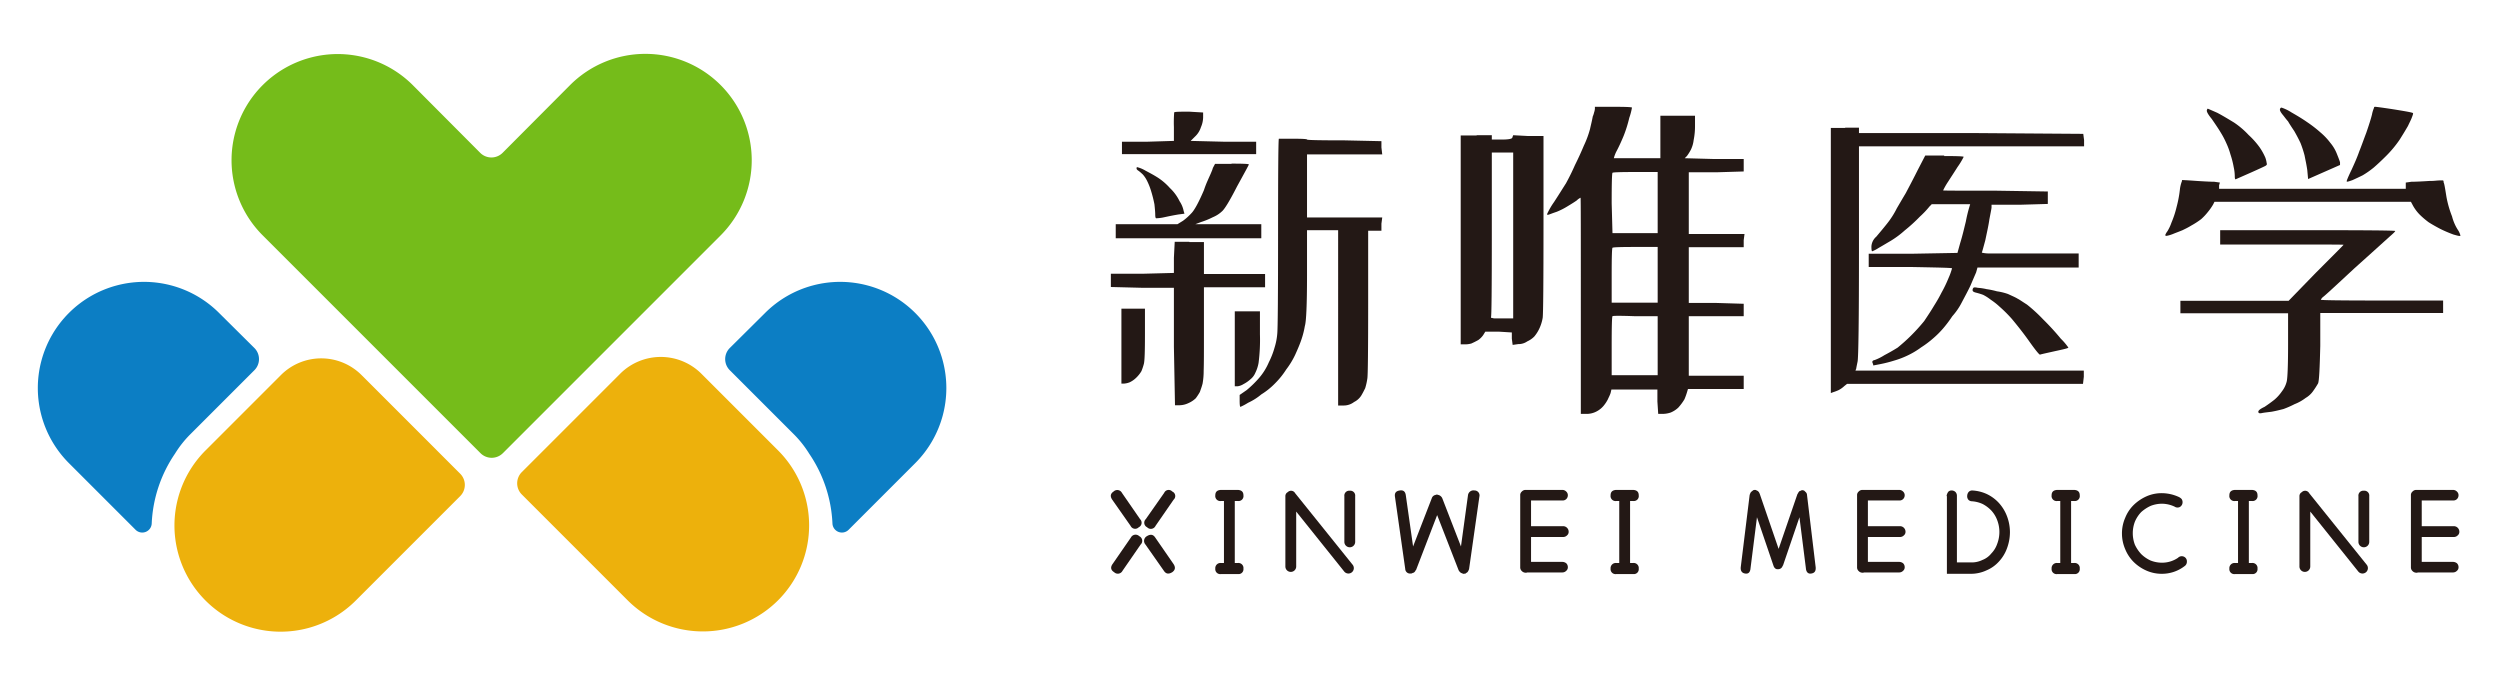
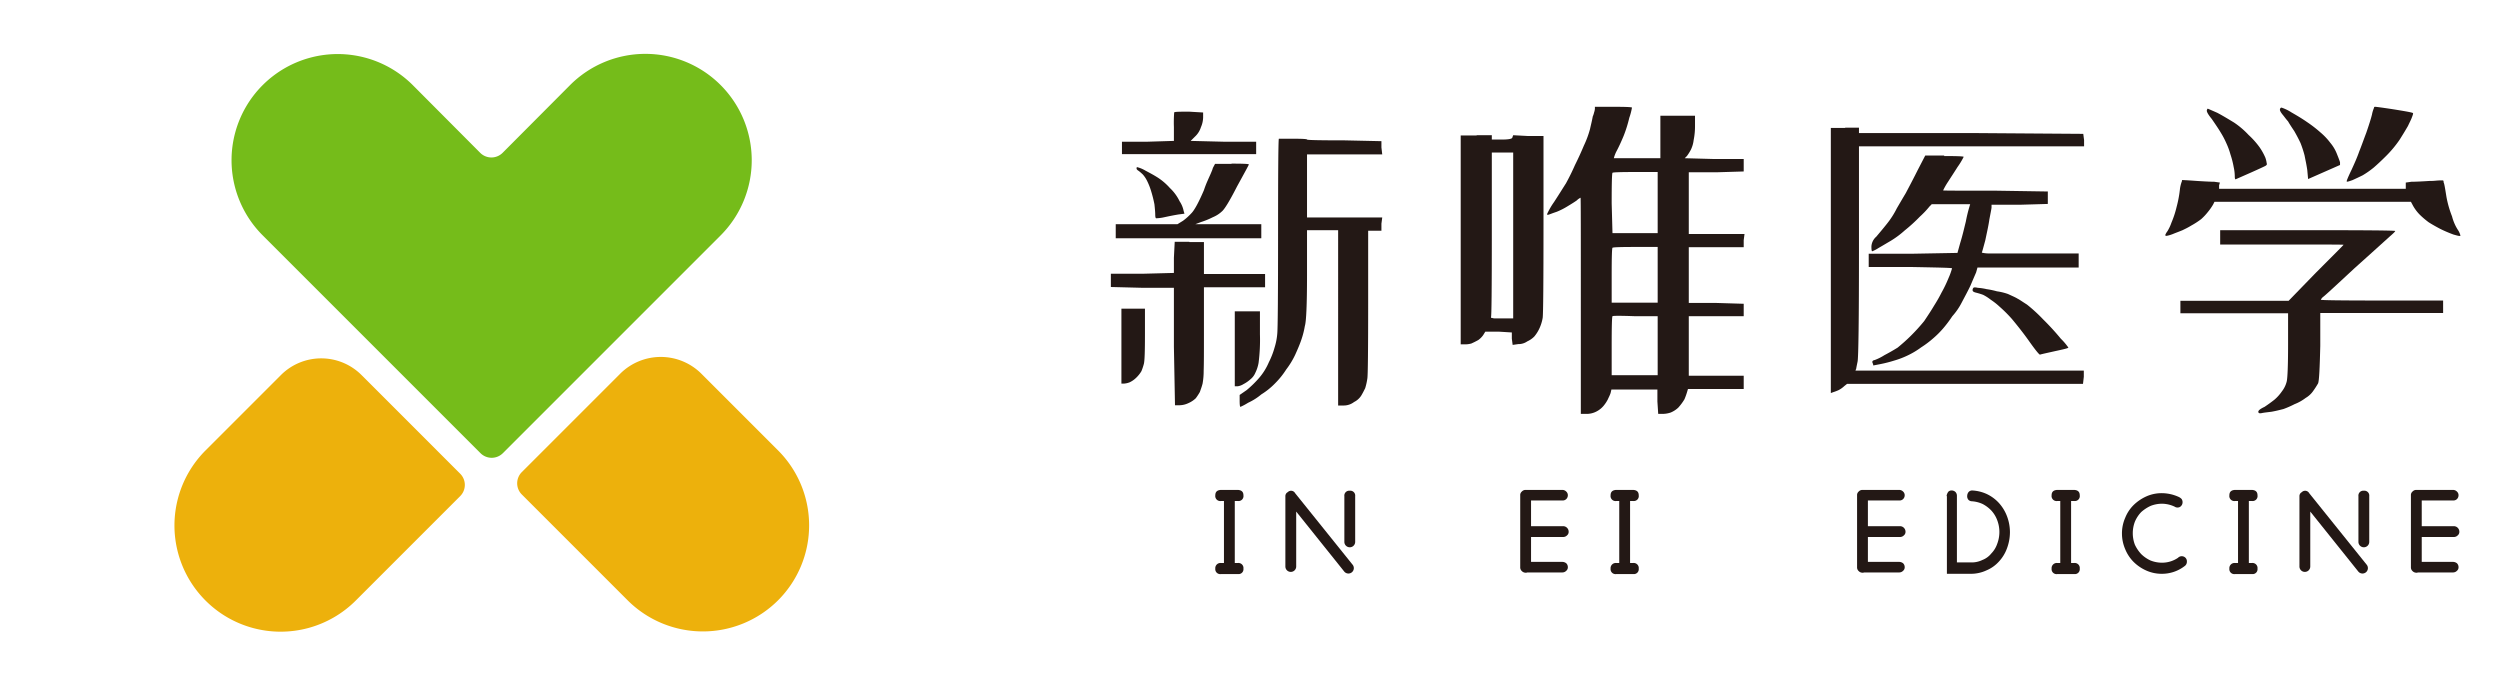
<svg xmlns="http://www.w3.org/2000/svg" width="924" height="253" viewBox="0 0 924 253">
  <defs>
    <clipPath id="b">
      <rect width="924" height="253" />
    </clipPath>
  </defs>
  <g id="a" clip-path="url(#b)">
    <g transform="translate(-99.125 -0.925)">
      <path d="M60.7,326.4h5.4v11.8H88.7v4.9H66.1V360c0,6.8,0,11.5-.1,14a25.947,25.947,0,0,1-.4,4.7c-.3,1.2-.7,2.2-1,3.1a22.975,22.975,0,0,1-1.5,2.3,9.089,9.089,0,0,1-2.7,1.8,7.937,7.937,0,0,1-3.2.8H55.4L55,365.1V343.3H43.5L31.7,343v-4.9H43.5l11.5-.3v-5.6l.3-5.9h5.4Zm15.6-29c4.3,0,6.4.1,6.4.3s-1.5,2.9-4.4,8.2c-2.7,5.3-4.6,8.4-5.6,9.2a10.977,10.977,0,0,1-3.3,2.1A28.921,28.921,0,0,1,65,319l-2.1.8H87.3V325H33.5v-5.2H56.3l2.1-1.3a21.163,21.163,0,0,0,3.1-2.8c1-1,2.6-3.8,4.6-8.5a36.646,36.646,0,0,1,1.4-3.6c.6-1.4,1.1-2.4,1.4-3.2a8.115,8.115,0,0,0,.5-1.4l.8-1.5h6.1ZM39.9,351h4.4v9.2c0,6.3-.1,10-.4,11.2a21.156,21.156,0,0,1-.9,2.7,11.169,11.169,0,0,1-1.9,2.4,8.865,8.865,0,0,1-2.4,1.7,6.919,6.919,0,0,1-2.1.5h-1V351Zm20.8-72.8,5.1.3v1.8a9.375,9.375,0,0,1-.8,3.6,8.107,8.107,0,0,1-2.3,3.6L61.2,289l12.1.3H85.4v4.6H35.8v-4.6h9.5L55,289v-5.1a49.069,49.069,0,0,1,.1-5.4c.1-.3,2-.3,5.6-.3M41.4,298.7a11.378,11.378,0,0,1,3.1,1.3c1.7.9,3.2,1.7,4.6,2.6a21.932,21.932,0,0,1,4.4,3.8,16.533,16.533,0,0,1,3.6,4.9,9.813,9.813,0,0,1,1.5,3.6l.3,1-2.3.3c-2.9.5-4.6.9-5.1,1a15.067,15.067,0,0,1-3.1.4c-.2-.1-.3-.6-.3-1.4,0-.7-.1-2-.3-3.8a47.677,47.677,0,0,0-1.3-5.1,23.358,23.358,0,0,0-1.5-3.7,10.44,10.44,0,0,0-1.5-2.2,17.382,17.382,0,0,0-1.5-1.3c-.5-.3-.8-.6-.8-.9,0-.4.1-.5.2-.5M82.2,352h4.6v8.5a67.3,67.3,0,0,1-.5,10.5,13.379,13.379,0,0,1-1.2,3.7,6.094,6.094,0,0,1-1.8,2.4,12.028,12.028,0,0,1-2.6,1.8,5.38,5.38,0,0,1-2.2.8h-1V352Zm16.9-63.8q5.1,0,5.1.3c0,.2,4.6.3,13.9.3l13.6.3v2.3l.3,2.6H104.2v23.3H132l-.3,2.3v2.6h-4.9v26.4q0,26.4-.3,28.2a23.254,23.254,0,0,1-.8,3.6c-.5,1-1,2-1.5,2.8a6.616,6.616,0,0,1-2.6,2.3,6.241,6.241,0,0,1-3.8,1.3h-2.1V322H104.2v16.7c0,10.9-.3,17.2-.8,18.7a31.538,31.538,0,0,1-1.3,5.1c-.5,1.5-1.3,3.4-2.3,5.6a30.042,30.042,0,0,1-3.3,5.4,29.549,29.549,0,0,1-4.1,5.1,26.2,26.2,0,0,1-5.1,4.1,21.589,21.589,0,0,1-4.9,3.1,21.466,21.466,0,0,1-2.8,1.5c-.2,0-.3-.8-.3-2.3v-2.1l2.6-1.8a39.193,39.193,0,0,0,4.6-4.5,22,22,0,0,0,3.6-5.8,29.445,29.445,0,0,0,2.1-5.4,23.008,23.008,0,0,0,1-5.1q.3-2.85.3-37.2c0-23.3.1-34.9.3-34.9h5.3" transform="translate(478 -236)" fill="#231815" />
      <path d="M166.9,286.9h5.6v1.6h3.8c2.6,0,3.8-.3,3.8-.8l.3-.8,5.6.3h5.6v32.6c0,21.5-.1,33.1-.3,34.6a15.237,15.237,0,0,1-1.3,4.1,13.412,13.412,0,0,1-1.8,2.8,8.552,8.552,0,0,1-2.6,1.8,5.581,5.581,0,0,1-3.3,1l-2.1.3-.3-2.3v-2.3l-4.9-.3h-4.9l-.8,1.3a7.69,7.69,0,0,1-1.8,1.8c-.9.5-1.7.9-2.6,1.3a9.277,9.277,0,0,1-2.6.3H161V287h5.9Zm9.4,6.4h-3.8v30.3c0,20-.1,30.2-.3,30.5,0,.2,0,.3.1.3a1.087,1.087,0,0,1,.5.1,3.778,3.778,0,0,0,1.2.1h6.4V293.3Zm41.3-16.9c4.4,0,6.7.1,6.7.3a22.72,22.72,0,0,1-1,3.8,46.755,46.755,0,0,1-2.1,6.7c-1,2.4-1.9,4.3-2.6,5.6a11.75,11.75,0,0,0-1,2.6h17.2V279.7h12.8v3.6a26.092,26.092,0,0,1-.5,5.4,11.12,11.12,0,0,1-1,3.5,16.747,16.747,0,0,1-1.5,2.4l-.8.8,11,.3h10.8v4.6l-10,.3H245.3v22.8h20.6l-.3,2.3v2.6H245.3v20.6h10.3l10,.3v4.6H245.3v22h20.3v4.9H245l-.3,1a25.251,25.251,0,0,1-1,2.8,19.2,19.2,0,0,1-2.3,3.1,9.275,9.275,0,0,1-2.8,1.8,9.587,9.587,0,0,1-3.1.5H234l-.3-4.6v-4.4h-17l-.3,1.3c-.3.9-.7,1.6-1,2.3a12.758,12.758,0,0,1-1.5,2.3,8.418,8.418,0,0,1-2.7,2.2,7.786,7.786,0,0,1-3.7.9h-2.1V350c0-26.7,0-40-.1-40a5.007,5.007,0,0,0-1.4,1q-1.05.75-3.3,2.1a26.528,26.528,0,0,1-4.1,2.1c-1.5.5-2.5.9-2.8,1-.5.2-.8.1-.8-.1a27.331,27.331,0,0,1,2.6-4.5c1.9-2.9,3.3-5.2,4.4-6.9,1.2-2.2,2.3-4.4,3.3-6.7q1.8-3.6,3.3-7.2a36.172,36.172,0,0,0,2.3-6.2c.3-1.4.7-2.9,1-4.6a8.642,8.642,0,0,0,.5-1.5,6.572,6.572,0,0,0,.3-1.3v-.8Zm8,24.1c-5.6,0-8.5.1-8.5.3-.2.2-.3,3.9-.3,11.3l.3,11h16.7V300.5Zm0,27.7c-5.5,0-8.3.1-8.5.3s-.3,3.6-.3,10.3v10h17V328.2Zm0,25.6c-5.5-.2-8.3-.2-8.5,0s-.3,3.8-.3,11v10.8h17V353.8Z" transform="translate(478 -236)" fill="#231815" />
      <path d="M303.1,284.1h5.1v2h41.6l41.3.3.3,2.3V291H308.2v38.7c0,25.7-.2,39.2-.5,40.8-.3,1.5-.5,2.4-.5,2.6l-.3.8h84.4v2.3l-.3,2.6H303.8l-1,.8a9.508,9.508,0,0,1-2.1,1.5,18.027,18.027,0,0,1-2.1.8l-.8.3v-98h5.3Zm36.6,10.5q7.2,0,7.2.3a27.29,27.29,0,0,1-2.3,3.8c-.3.5-1.6,2.5-3.8,5.9a25.914,25.914,0,0,0-1.5,2.7c0,.1,6.5.1,19.5.1l19.2.3v4.6l-10.3.3H357.2v1c0,.3-.3,1.8-.8,4.4-.3,2.2-.9,4.8-1.5,7.7-.7,2.6-1.1,4.1-1.3,4.6a11.862,11.862,0,0,0,3.1.3h32.7v5.2H352l-.5,1.8c-.3.7-1,2.3-2.1,4.9-1,2.1-2.1,4.1-3.2,6.2a23.807,23.807,0,0,1-3.5,5.1,45.875,45.875,0,0,1-3.3,4.4,34.076,34.076,0,0,1-3.8,3.8,36.061,36.061,0,0,1-4.4,3.3,29.624,29.624,0,0,1-4.6,2.8,31.846,31.846,0,0,1-5.4,2.1,47.09,47.09,0,0,1-5.1,1.3l-2.6.5a3.26,3.26,0,0,0-.3-1c-.2-.5.1-.9.8-1a19.086,19.086,0,0,0,3.6-1.8c1.7-.9,3.3-1.8,4.9-2.8,1.7-1.4,3.3-2.8,4.9-4.4a69.278,69.278,0,0,0,4.9-5.4c1.4-2.1,2.6-3.9,3.6-5.6,1.2-1.9,2.1-3.5,2.8-4.9a45.838,45.838,0,0,0,2.6-5.4,23.888,23.888,0,0,0,1.3-3.6c0-.2-5.1-.3-15.4-.5H311.8v-4.9h16.4l16.4-.3,1-3.6c.9-2.9,1.5-5.6,2.1-8a54.588,54.588,0,0,1,1.3-5.4l.3-1H335.1l-.8.8a32.969,32.969,0,0,1-3.6,3.8,59.02,59.02,0,0,1-5.6,5.1,33.663,33.663,0,0,1-5.1,3.8c-1.7,1-3.2,1.9-4.6,2.7a12.092,12.092,0,0,1-2.3,1.2q-.3,0-.3-1.8a5.186,5.186,0,0,1,1.8-3.6c1-1.2,2.3-2.7,3.8-4.6a31.467,31.467,0,0,0,3.8-5.9c1-1.7,2.1-3.6,3.3-5.6,1-1.9,2.5-4.7,4.4-8.5l2.8-5.4h7Zm12.4,48.7a20.3,20.3,0,0,1,3.3.5,28.72,28.72,0,0,1,3.8.8,20.421,20.421,0,0,1,4.1,1c1.5.7,2.7,1.2,3.5,1.7.8.4,1.9,1.2,3.5,2.2a58.024,58.024,0,0,1,6,5.5,92.271,92.271,0,0,1,6.5,7.1,22.382,22.382,0,0,1,2.8,3.3c0,.2-1.6.6-4.9,1.3-3.1.7-5,1.1-5.6,1.3-.3,0-1.7-1.7-4.1-5.1-2.2-3.1-4.3-5.7-6.2-8a49.6,49.6,0,0,0-4.6-4.6,24.354,24.354,0,0,0-3.3-2.6,16.653,16.653,0,0,0-2.8-1.8,25.823,25.823,0,0,0-2.6-.8c-.9-.2-1.3-.5-1.3-.9a1.222,1.222,0,0,1,.3-.9c.2-.2.7-.2,1.6,0" transform="translate(478 -236)" fill="#231815" />
      <path d="M428.2,303.5c.5,0,2.1.1,4.9.3,3.1.2,5.2.3,6.4.3l2.1.3-.3,1v1.3h69v-2.3l2.1-.3c1.4,0,3.6-.1,6.7-.3a18.482,18.482,0,0,0,2.3-.1,22.6,22.6,0,0,1,2.6-.1c.2,0,.3.3.3.8.2.2.5,1.9,1,5.1a37.885,37.885,0,0,0,2.1,7.4,16.855,16.855,0,0,0,2.1,4.9,6.542,6.542,0,0,1,1,2.2c0,.3-.9.1-2.6-.4a47.935,47.935,0,0,1-4.9-2.1q-2.55-1.35-4.2-2.4a29.641,29.641,0,0,1-3.5-3A15.568,15.568,0,0,1,513,313l-.8-1.5H439.6l-.5,1a20.289,20.289,0,0,1-1.8,2.6,21.567,21.567,0,0,1-2.6,2.8,29.216,29.216,0,0,1-3.7,2.4c-1.3.8-2.4,1.3-3.2,1.7-1.2.5-2.3.9-3.3,1.3a12.221,12.221,0,0,1-2.6.8c-.3,0-.5-.1-.5-.3a5.572,5.572,0,0,1,.8-1.4,16.179,16.179,0,0,0,1.5-3.2,35.862,35.862,0,0,0,1.9-5.8,43.033,43.033,0,0,0,1.2-6.3,12.134,12.134,0,0,1,.8-3.3q-.15-.45.6-.3M474.1,322c21.5,0,32.3.1,32.3.3s-.7.9-2.1,2.1c-2.1,1.9-6.4,5.8-13.1,11.8-7.2,6.7-11,10.2-11.5,10.5a3.4,3.4,0,0,0-.8,1c0,.2,7.5.3,22.6.3h22.6v4.6H478.7v12.1c-.2,8.2-.4,12.8-.8,13.9a32.318,32.318,0,0,1-1.8,2.8,8.786,8.786,0,0,1-2.8,2.6,16.95,16.95,0,0,1-4.1,2.3,36.521,36.521,0,0,1-4.1,1.8c-1.2.3-2.7.7-4.4,1-1.5.2-2.7.3-3.6.5s-1.3,0-1.3-.5.8-1.1,2.3-1.8c1.5-1,2.7-1.9,3.6-2.6a15.688,15.688,0,0,0,2.8-3.1,9.775,9.775,0,0,0,1.8-3.7c.3-1.3.5-5.9.5-13.7V352.7H427v-4.6h40l10-10.3c6.8-6.8,10.3-10.3,10.3-10.4s-7.6-.1-22.8-.1H441.7V322Zm-37-44.9c.1,0,1.2.5,3.5,1.5,1.9,1,3.9,2.2,6.2,3.6a30.444,30.444,0,0,1,5.4,4.6,29.96,29.96,0,0,1,4.1,4.6,21.883,21.883,0,0,1,2.1,3.8,9.671,9.671,0,0,1,.5,2.1c.2.3,0,.7-.6,1s-2.3,1.1-5,2.3l-5.9,2.6q-.3,0-.3-1.2a16.038,16.038,0,0,0-.4-3.3,32.506,32.506,0,0,0-1.2-4.7,26.125,26.125,0,0,0-1.5-4.1,31.549,31.549,0,0,0-2.1-4c-.9-1.5-2-3.1-3.3-5q-2.1-2.55-1.8-3.3c.1-.3.2-.5.3-.5m26.7.2q.15-.6.6-.6a16.471,16.471,0,0,1,3.7,1.8c2.1,1.2,4.1,2.4,5.8,3.6a46.927,46.927,0,0,1,4.9,3.8,23.438,23.438,0,0,1,3.6,3.8,14.677,14.677,0,0,1,2.4,4c.6,1.5,1,2.5,1.2,3.2v1l-5.9,2.6-5.9,2.6-.3-3.3c-.3-2.1-.7-3.8-1-5.4a40.492,40.492,0,0,0-1.5-4.6c-.7-1.5-1.5-3-2.3-4.4-1-1.5-1.8-2.7-2.3-3.6-.9-1-1.5-1.9-2.1-2.6-.7-.9-1-1.5-.9-1.9m35.2-.9c.3,0,2.7.3,7.2,1,4.3.7,6.5,1.1,6.7,1.3q.3,0-.3,1.5c-.3.9-.9,2-1.5,3.3-.7,1.2-1.7,2.9-3.1,5.1a41.487,41.487,0,0,1-4.9,5.9c-1.7,1.7-3.3,3.2-4.7,4.4a33.265,33.265,0,0,1-4,2.8c-1.4.7-2.7,1.3-3.8,1.8-1.4.5-2.1.7-2.1.5-.2,0,.4-1.5,1.8-4.4,1-2.2,2-4.4,2.8-6.7.7-1.7,1.5-4,2.6-6.9,1-2.9,1.7-5.1,2.1-6.7a11.553,11.553,0,0,1,.8-2.6c-.1-.2.1-.3.4-.3" transform="translate(478 -236)" fill="#231815" />
-       <path d="M32.2,421.6c-.8-1.2-.7-2.2.5-3a1.947,1.947,0,0,1,3.1.5l6.7,9.7a1.843,1.843,0,0,1-.5,3,1.843,1.843,0,0,1-3-.5Zm6.9,14a1.947,1.947,0,0,1,3.1-.5,1.9,1.9,0,0,1,.5,3.1L36,447.9a1.947,1.947,0,0,1-3.1.5c-1.3-.8-1.4-1.9-.5-3.1Zm15.7,9.7c.9,1.3.7,2.3-.4,3.1-1.3.8-2.3.7-3.1-.5l-6.8-9.7a2,2,0,0,1,.5-3.1c1.3-.8,2.3-.7,3.1.5Zm-3.4-26.2a1.805,1.805,0,0,1,3-.5,1.805,1.805,0,0,1,.5,3l-6.7,9.7a1.9,1.9,0,0,1-3.1.5,1.851,1.851,0,0,1-.5-3Z" transform="translate(478 -236)" fill="#231815" />
      <path d="M77.5,422.1V445h1.2a1.87,1.87,0,0,1,2,2.1,1.8,1.8,0,0,1-2,2H72.4a1.827,1.827,0,0,1-2.1-2,1.916,1.916,0,0,1,2-2.1h1.2V422.1H72.4a1.856,1.856,0,0,1-2.1-2.1c0-1.3.7-1.9,2-2h6.4c1.3.1,2,.7,2,2a1.827,1.827,0,0,1-2,2.1Z" transform="translate(478 -236)" fill="#231815" />
      <path d="M121.1,445.7a2,2,0,0,1-3.2,2.4L100.2,426v20.3a2,2,0,0,1-4,0V420.4a1.678,1.678,0,0,1,.6-1.4l.3-.2a1.711,1.711,0,0,1,2.7.4ZM120,418.3a1.8,1.8,0,0,1,2,2v16.9a2,2,0,0,1-4,0V420.3a1.8,1.8,0,0,1,2-2" transform="translate(478 -236)" fill="#231815" />
-       <path d="M166.1,418.2a1.83,1.83,0,0,1,1.8,2.3l-3.8,26.7a3.38,3.38,0,0,1-.6,1.2l-.6.4v.1h-.1l-.6.1h-.3l-.2-.1-.5-.2-.2-.1-.4-.4-.2-.2-.2-.4-7.9-20.3-7.8,20.3h-.1a1.891,1.891,0,0,1-.8,1h-.1l-.5.2-.2.1h-.3a1.771,1.771,0,0,1-2-1.7l-3.8-26.7c-.2-1.4.4-2.1,1.8-2.3,1.3-.2,2,.4,2.2,1.7l2.7,19,6.9-17.8a1.8,1.8,0,0,1,1.2-1.2l.7-.2.7.2a2.19,2.19,0,0,1,1.3,1.2l6.9,17.8,2.6-19a2.046,2.046,0,0,1,2.4-1.7" transform="translate(478 -236)" fill="#231815" />
      <path d="M183,420.3V420a1.678,1.678,0,0,1,.6-1.4,1.816,1.816,0,0,1,1.4-.6h13.6a1.974,1.974,0,0,1,1.4.6,1.816,1.816,0,0,1,.6,1.4,1.974,1.974,0,0,1-.6,1.4,1.872,1.872,0,0,1-1.4.5H187v9.5h11.9a2.051,2.051,0,0,1,2,2,1.678,1.678,0,0,1-.6,1.4,1.974,1.974,0,0,1-1.4.6H187v9.2h11.6a2.389,2.389,0,0,1,1.4.5,1.974,1.974,0,0,1,.6,1.4,1.678,1.678,0,0,1-.6,1.4,1.974,1.974,0,0,1-1.4.6h-13a1.268,1.268,0,0,1-.6.1,1.974,1.974,0,0,1-1.4-.6,1.816,1.816,0,0,1-.6-1.4Z" transform="translate(478 -236)" fill="#231815" />
      <path d="M223.6,422.1V445h1.2a1.87,1.87,0,0,1,2,2.1,1.8,1.8,0,0,1-2,2h-6.3a1.827,1.827,0,0,1-2.1-2,1.916,1.916,0,0,1,2-2.1h1.2V422.1h-1.1a1.856,1.856,0,0,1-2.1-2.1c0-1.3.7-1.9,2-2h6.4c1.3.1,2,.7,2,2a1.827,1.827,0,0,1-2,2.1Z" transform="translate(478 -236)" fill="#231815" />
-       <path d="M292.2,446.6c.1,1.4-.4,2.1-1.6,2.3-1.1.2-1.8-.4-2-1.7v-.1l-2.4-19L280.1,446H280a1.687,1.687,0,0,1-1.7,1.3c-.8.1-1.4-.4-1.7-1.3l-6.1-17.9-2.4,19v.1c-.2,1.3-.8,1.9-2,1.7s-1.7-1-1.6-2.3l3.3-26.8.2-.4v-.2l.3-.4.2-.2.4-.3.2-.2h.1l.3-.1h.5l.2.1.4.2.2.1.4.4.1.2.2.4,7,20.4,7-20.4h.1a2.286,2.286,0,0,1,.7-1h.1l.5-.2.1-.1h.4l.4.1.2.1.4.4a1.563,1.563,0,0,1,.6,1.2Z" transform="translate(478 -236)" fill="#231815" />
      <path d="M307.5,420.3V420a1.678,1.678,0,0,1,.6-1.4,1.816,1.816,0,0,1,1.4-.6h13.6a1.974,1.974,0,0,1,1.4.6,1.816,1.816,0,0,1,.6,1.4,1.974,1.974,0,0,1-.6,1.4,1.872,1.872,0,0,1-1.4.5H311.5v9.5h11.9a2.051,2.051,0,0,1,2,2,1.678,1.678,0,0,1-.6,1.4,1.974,1.974,0,0,1-1.4.6H311.5v9.2h11.6a2.389,2.389,0,0,1,1.4.5,1.974,1.974,0,0,1,.6,1.4,1.678,1.678,0,0,1-.6,1.4,1.974,1.974,0,0,1-1.4.6h-13a1.268,1.268,0,0,1-.6.1,1.974,1.974,0,0,1-1.4-.6,1.816,1.816,0,0,1-.6-1.4Z" transform="translate(478 -236)" fill="#231815" />
      <path d="M340.6,420.3h0v-.2a3.506,3.506,0,0,1,.6-1.4,1.656,1.656,0,0,1,1.3-.5,2.106,2.106,0,0,1,1.3.5,1.974,1.974,0,0,1,.6,1.4v24.7h5.4a9.021,9.021,0,0,0,4-.9,7.838,7.838,0,0,0,3.3-2.4,9.458,9.458,0,0,0,2.2-3.6,12.225,12.225,0,0,0,0-8.7,10.887,10.887,0,0,0-2.2-3.6,12.2,12.2,0,0,0-3.2-2.4,11.241,11.241,0,0,0-3.9-1h0a1.9,1.9,0,0,1-1.3-.5,1.964,1.964,0,0,1-.5-1.5,2.389,2.389,0,0,1,.5-1.4,1.76,1.76,0,0,1,1.3-.6,14.739,14.739,0,0,1,5.4,1.3,14.543,14.543,0,0,1,4.5,3.3,15.406,15.406,0,0,1,3,4.9,16.7,16.7,0,0,1,1.1,5.9,17.252,17.252,0,0,1-1.1,6,14.381,14.381,0,0,1-3,4.9,12.817,12.817,0,0,1-4.5,3.2,13.516,13.516,0,0,1-5.6,1.3h-9.1V420.3Z" transform="translate(478 -236)" fill="#231815" />
      <path d="M386.6,422.1V445h1.2a1.87,1.87,0,0,1,2,2.1,1.8,1.8,0,0,1-2,2h-6.3a1.827,1.827,0,0,1-2.1-2,1.916,1.916,0,0,1,2-2.1h1.2V422.1h-1.1a1.856,1.856,0,0,1-2.1-2.1c0-1.3.7-1.9,2-2h6.4c1.3.1,2,.7,2,2a1.827,1.827,0,0,1-2,2.1Z" transform="translate(478 -236)" fill="#231815" />
      <path d="M420.1,449a13.879,13.879,0,0,1-5.7-1.2,15.638,15.638,0,0,1-4.7-3.2,14.234,14.234,0,0,1-3.1-4.7,14.7,14.7,0,0,1-1.2-5.8,14.346,14.346,0,0,1,1.2-5.8,13.758,13.758,0,0,1,3.1-4.7,16.333,16.333,0,0,1,4.7-3.2,13.88,13.88,0,0,1,5.7-1.2,15.231,15.231,0,0,1,6.3,1.4,3.591,3.591,0,0,1,1,.7,2.01,2.01,0,0,1,.4,1.3,1.974,1.974,0,0,1-.6,1.4,1.656,1.656,0,0,1-1.3.5,1.689,1.689,0,0,1-1-.3,11.157,11.157,0,0,0-4.7-1.1,11.623,11.623,0,0,0-4.2.8,14.148,14.148,0,0,0-3.5,2.3,11.809,11.809,0,0,0-2.3,3.5,11.956,11.956,0,0,0,0,8.6,13.559,13.559,0,0,0,2.3,3.4,12.111,12.111,0,0,0,3.5,2.4,11.623,11.623,0,0,0,4.2.8,10.5,10.5,0,0,0,5.9-1.8,1.933,1.933,0,0,1,2.8,0,1.872,1.872,0,0,1,.5,1.4,1.965,1.965,0,0,1-.9,1.7,13.7,13.7,0,0,1-8.4,2.8" transform="translate(478 -236)" fill="#231815" />
      <path d="M452.3,422.1V445h1.2a1.87,1.87,0,0,1,2,2.1,1.8,1.8,0,0,1-2,2h-6.3a1.827,1.827,0,0,1-2.1-2,1.916,1.916,0,0,1,2-2.1h1.2V422.1h-1.1a1.856,1.856,0,0,1-2.1-2.1c0-1.3.7-1.9,2-2h6.4c1.3.1,2,.7,2,2a1.827,1.827,0,0,1-2,2.1Z" transform="translate(478 -236)" fill="#231815" />
      <path d="M495.9,445.7a2,2,0,1,1-3.2,2.4L475,426v20.3a2,2,0,0,1-4,0V420.4a1.678,1.678,0,0,1,.6-1.4l.3-.2a1.711,1.711,0,0,1,2.7.4Zm-1.1-27.4a1.8,1.8,0,0,1,2,2v16.9a2,2,0,0,1-4,0V420.3a1.8,1.8,0,0,1,2-2" transform="translate(478 -236)" fill="#231815" />
      <path d="M512.2,420.3V420a1.678,1.678,0,0,1,.6-1.4,1.816,1.816,0,0,1,1.4-.6h13.6a1.974,1.974,0,0,1,1.4.6,1.816,1.816,0,0,1,.6,1.4,1.974,1.974,0,0,1-.6,1.4,1.872,1.872,0,0,1-1.4.5H516.2v9.5h11.9a2.051,2.051,0,0,1,2,2,1.678,1.678,0,0,1-.6,1.4,1.974,1.974,0,0,1-1.4.6H516.2v9.2h11.6a2.39,2.39,0,0,1,1.4.5,1.974,1.974,0,0,1,.6,1.4,1.678,1.678,0,0,1-.6,1.4,1.974,1.974,0,0,1-1.4.6h-13a1.268,1.268,0,0,1-.6.1,1.974,1.974,0,0,1-1.4-.6,1.816,1.816,0,0,1-.6-1.4Z" transform="translate(478 -236)" fill="#231815" />
      <path d="M269.2,176a5.855,5.855,0,0,1,0,8.3l-38.6,38.6a39.244,39.244,0,0,1-55.5-55.5l27.8-27.8a21.064,21.064,0,0,1,29.9,0Z" fill="#edb10c" />
      <path d="M365.5,87.9,336.4,117,285,168.4a5.855,5.855,0,0,1-8.3,0L196.2,87.9a39.244,39.244,0,0,1,55.5-55.5l24.9,25a5.855,5.855,0,0,0,8.3,0l24.9-25a39.315,39.315,0,0,1,55.7,55.5" fill="#75bc1a" />
      <path d="M386.7,222.8a39.352,39.352,0,0,1-55.6,0L292,183.7a5.855,5.855,0,0,1,0-8.3L328.4,139a21.246,21.246,0,0,1,29.9,0l.6.6,27.8,27.8a39.171,39.171,0,0,1,0,55.4" fill="#edb10c" />
-       <path d="M193.2,129.6a5.8,5.8,0,0,1,0,8.1l-23.7,23.7a39.246,39.246,0,0,0-5.7,7.2,49.671,49.671,0,0,0-8.6,25.8,3.5,3.5,0,0,1-5.9,2.4l-24.7-24.7a39.244,39.244,0,0,1,55.5-55.5Z" fill="#0c7ec4" />
-       <path d="M368.8,129.6a5.8,5.8,0,0,0,0,8.1l23.7,23.7a39.246,39.246,0,0,1,5.7,7.2,49.671,49.671,0,0,1,8.6,25.8,3.5,3.5,0,0,0,5.9,2.4l24.7-24.7a39.244,39.244,0,0,0-55.5-55.5Z" fill="#0c7ec4" />
    </g>
  </g>
</svg>